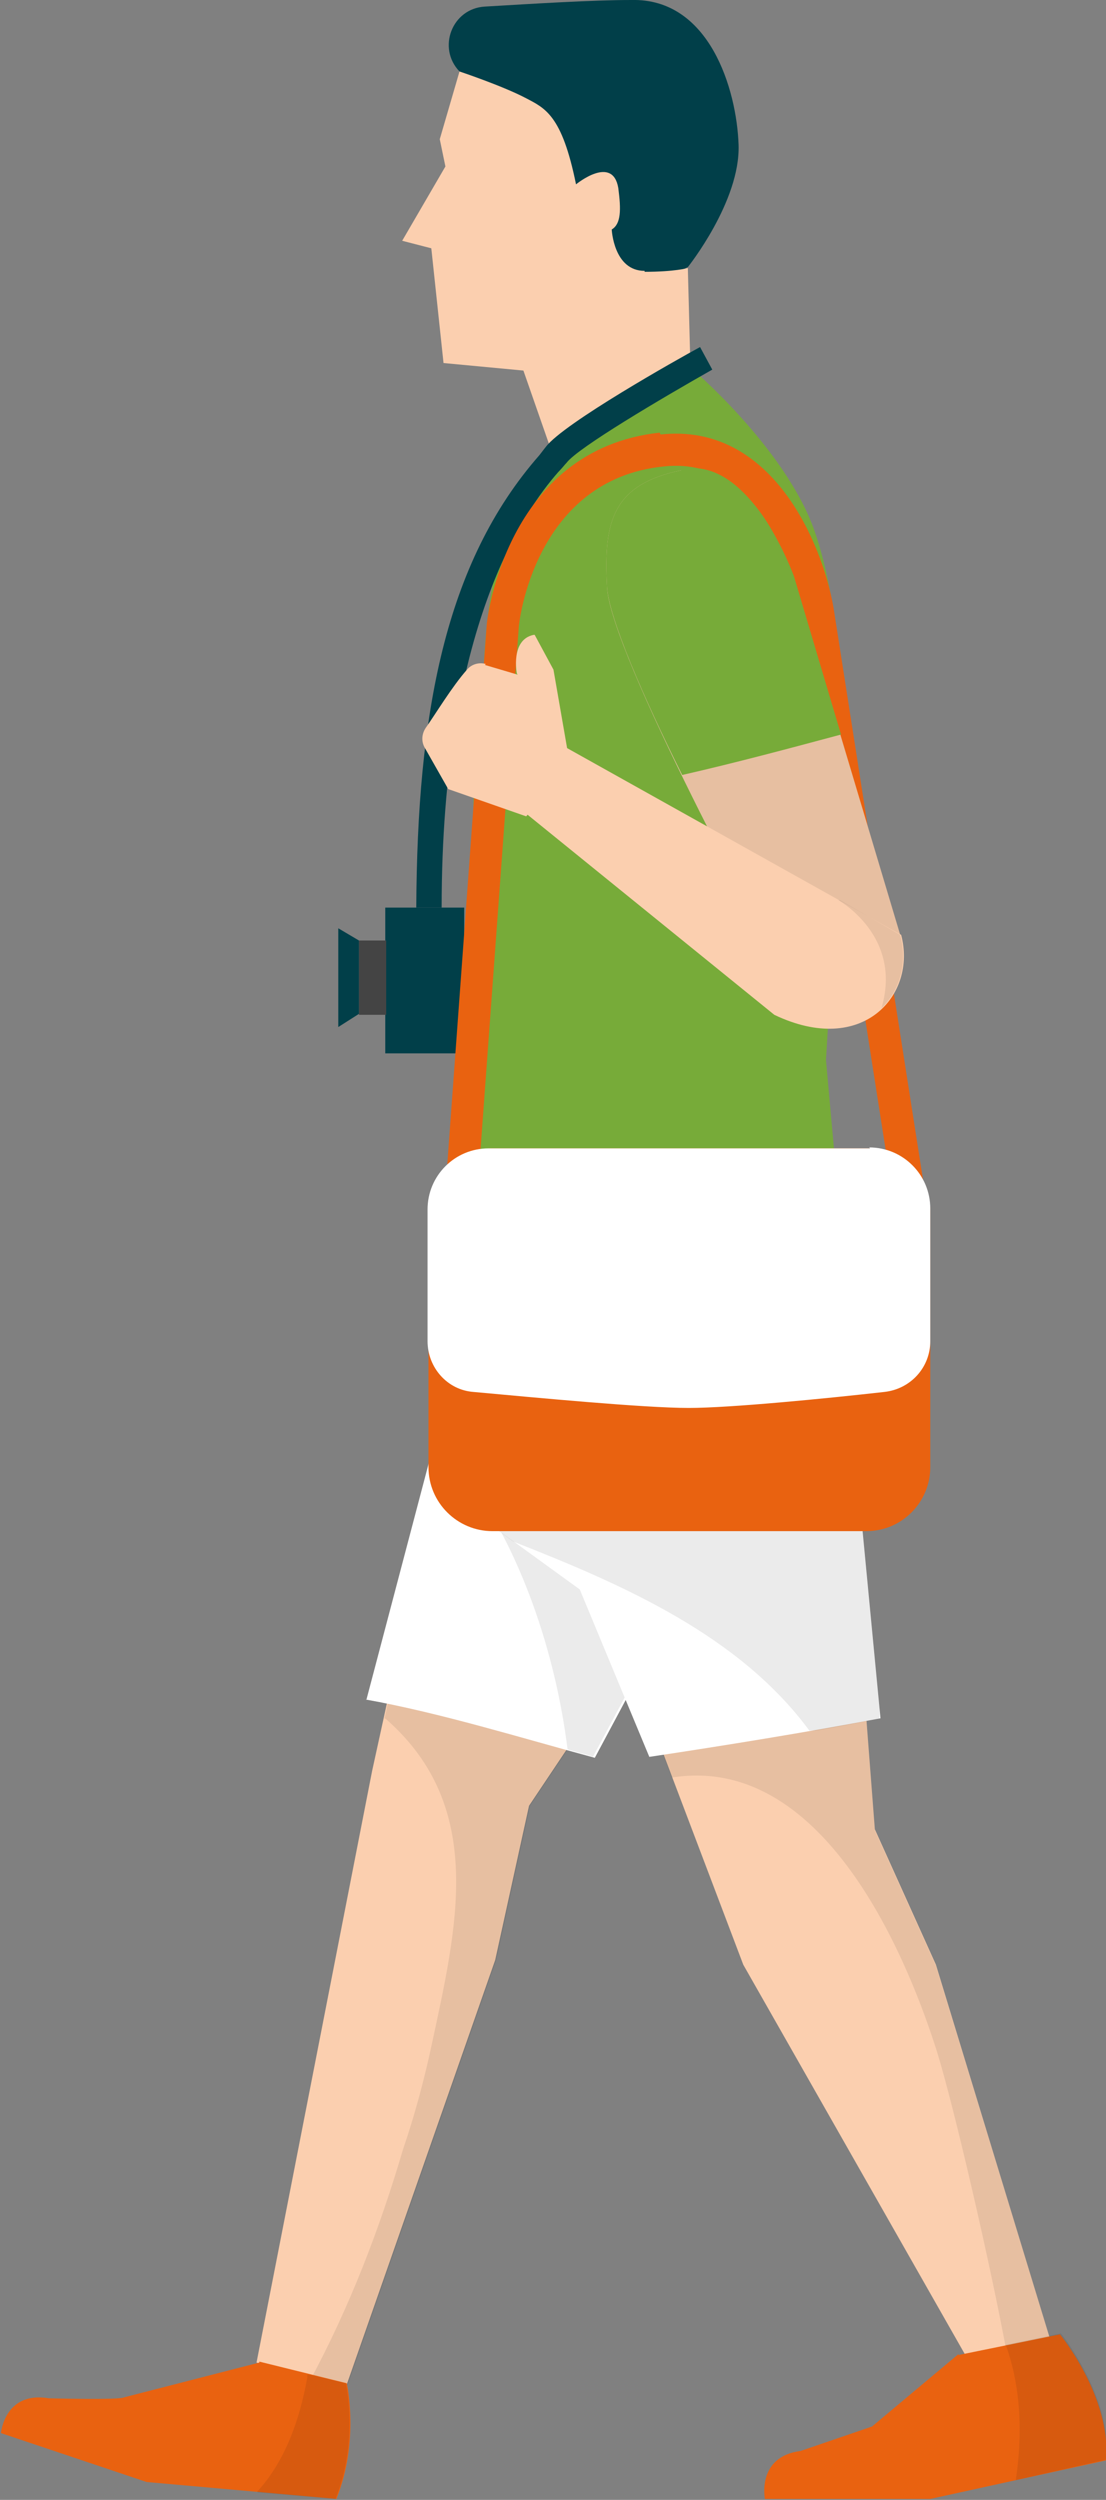
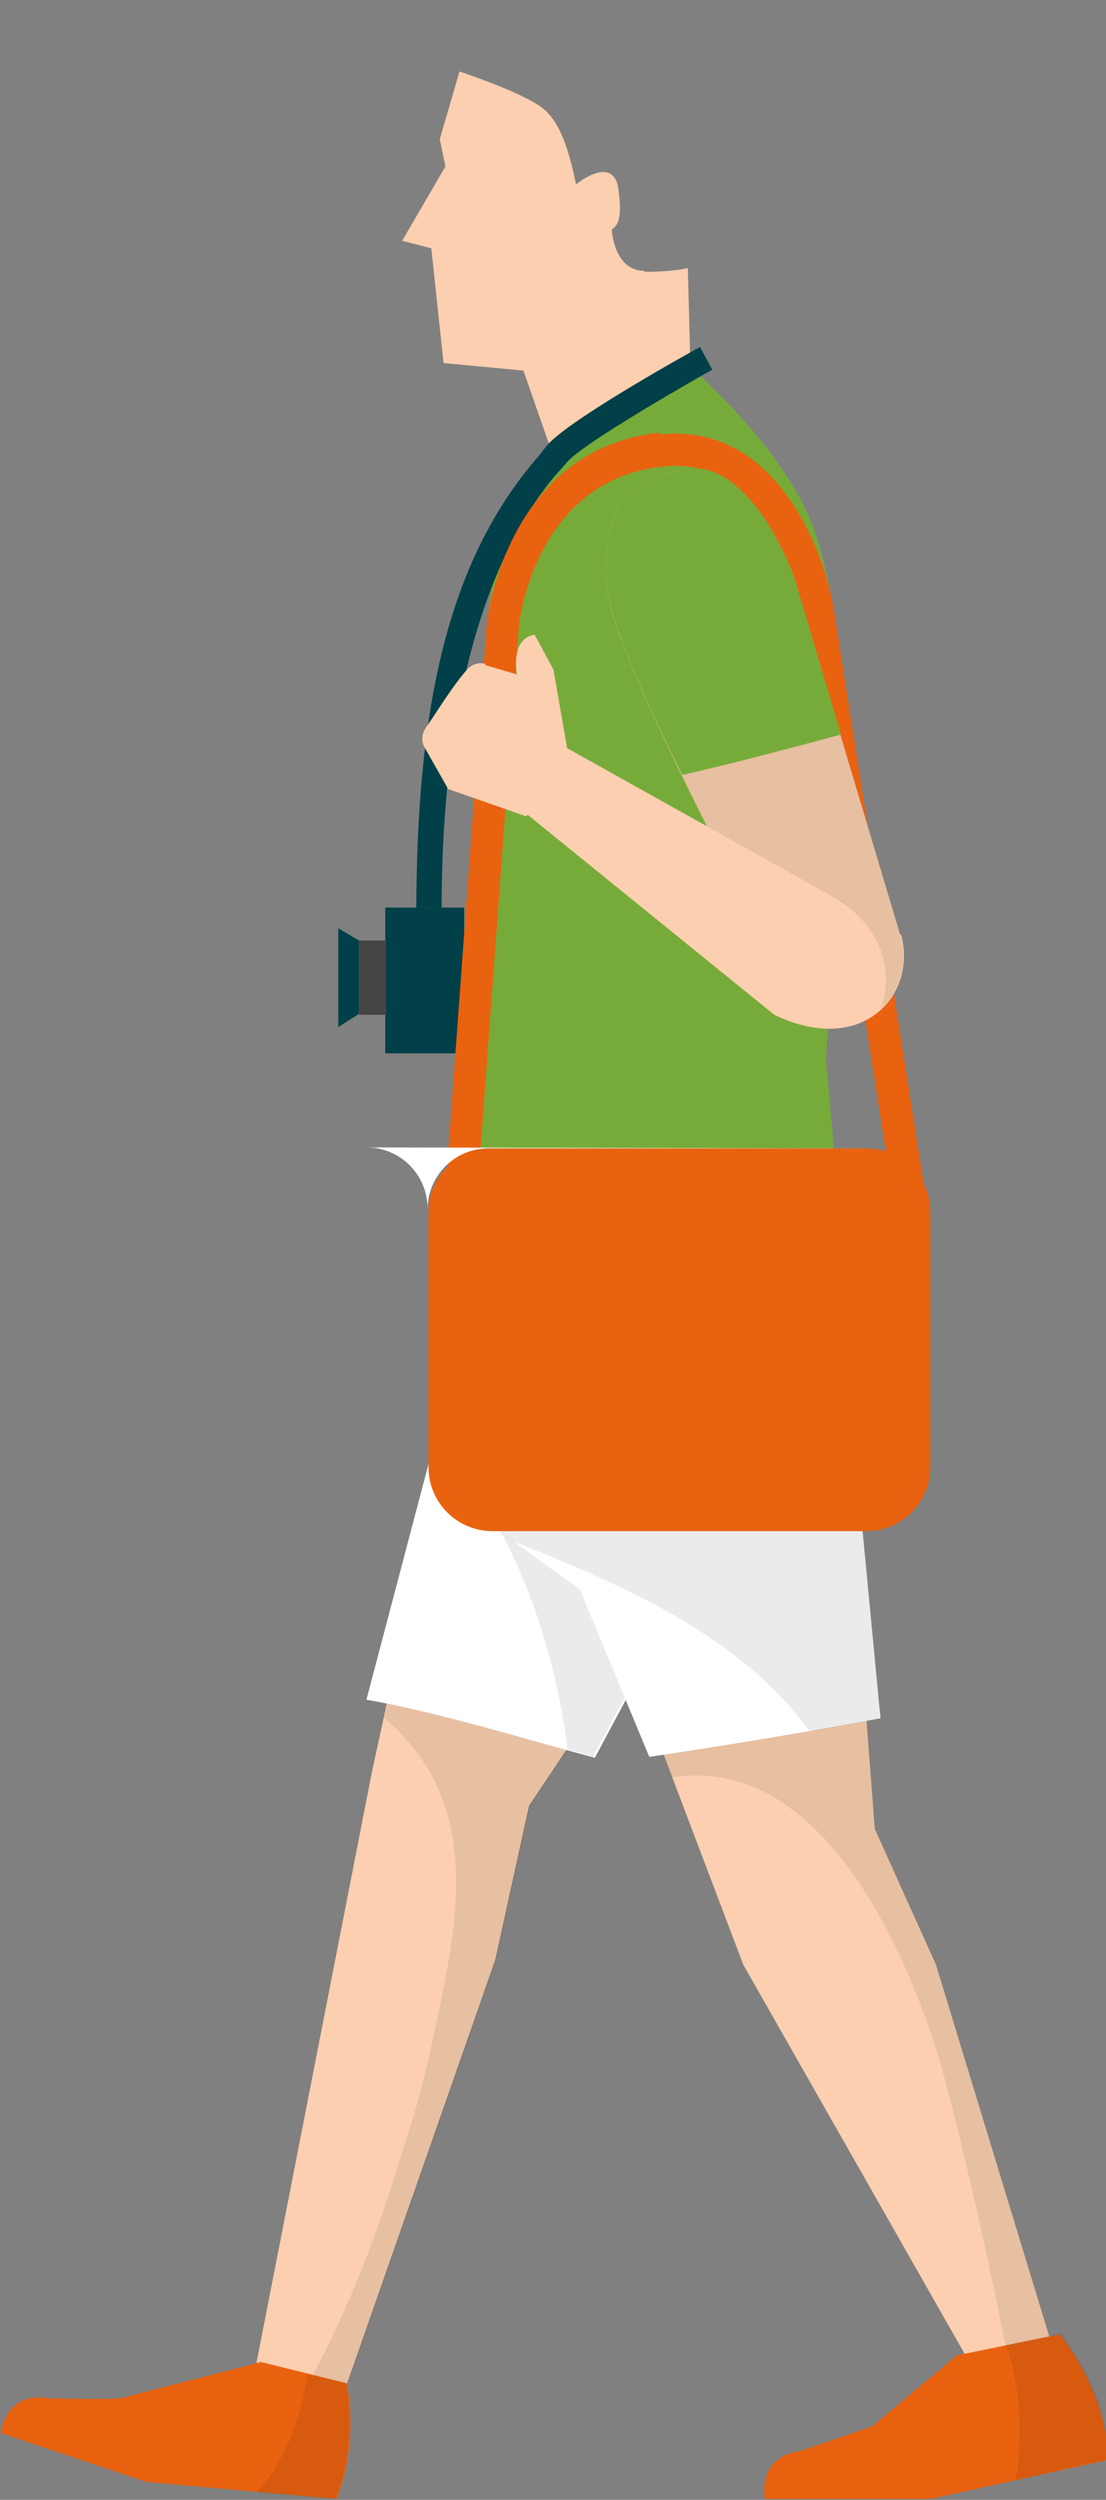
<svg xmlns="http://www.w3.org/2000/svg" id="Laag_2" data-name="Laag 2" viewBox="0 0 11.77 26.58">
  <rect x="0" y="0" width="11.77" height="26.58" fill="#808080" stroke="none" />
  <defs>
    <style>
      .cls-1 {
        fill: #77ab39;
      }

      .cls-2 {
        fill: none;
      }

      .cls-3 {
        fill: #444;
      }

      .cls-4 {
        fill: #010101;
      }

      .cls-5 {
        fill: #013f49;
      }

      .cls-6 {
        fill: #e96210;
      }

      .cls-7 {
        clip-path: url(#clippath-1);
      }

      .cls-8 {
        clip-path: url(#clippath-3);
      }

      .cls-9 {
        clip-path: url(#clippath-4);
      }

      .cls-10 {
        clip-path: url(#clippath-2);
      }

      .cls-11 {
        clip-path: url(#clippath-7);
      }

      .cls-12 {
        clip-path: url(#clippath-6);
      }

      .cls-13 {
        clip-path: url(#clippath-5);
      }

      .cls-14 {
        fill: #fff;
      }

      .cls-15 {
        fill: #fbcfaf;
      }

      .cls-16 {
        opacity: .08;
      }

      .cls-17 {
        clip-path: url(#clippath);
      }
    </style>
    <clipPath id="clippath">
      <rect class="cls-2" x="3.3" y="13.53" width="5.62" height="11.91" />
    </clipPath>
    <clipPath id="clippath-1">
      <rect class="cls-2" x="4.56" y="13.52" width="4.36" height="5.17" />
    </clipPath>
    <clipPath id="clippath-2">
      <rect class="cls-2" x="4.85" y="14.12" width="6.34" height="10.93" />
    </clipPath>
    <clipPath id="clippath-3">
      <rect class="cls-2" x="4.85" y="13.04" width="4.51" height="5.36" />
    </clipPath>
    <clipPath id="clippath-4">
      <rect class="cls-2" x="10.7" y="24.81" width="1.08" height="1.56" />
    </clipPath>
    <clipPath id="clippath-5">
      <rect class="cls-2" x="6.45" y="4.99" width="3.13" height="5.17" />
    </clipPath>
    <clipPath id="clippath-6">
      <rect class="cls-2" x="8.92" y="9.57" width=".69" height="1.15" />
    </clipPath>
    <clipPath id="clippath-7">
      <rect class="cls-2" x="2.74" y="25.25" width=".99" height="1.33" />
    </clipPath>
  </defs>
  <g id="Laag_1-2" data-name="Laag 1">
    <g>
      <path class="cls-15" d="M3.96,18.83l-1.23,6.29.93.32,1.61-4.6.36-1.64,2.07-3.09s.64-.54.79-.78c.16-.25.43-1.12.43-1.12l-3.8-.68-1.16,5.3Z" />
      <g class="cls-16">
        <g class="cls-17">
          <path class="cls-4" d="M4.09,18.27s.01,0,.02.01c1.07.94.75,2.22.48,3.48-.08.37-.18.74-.3,1.09-.25.85-.57,1.68-.99,2.46l.37.13,1.61-4.6.36-1.64,2.07-3.09s.64-.54.79-.78c.16-.25.43-1.12.43-1.12l-3.8-.67-1.04,4.74Z" />
        </g>
      </g>
      <path class="cls-14" d="M3.89,18.07c.79.14,1.66.41,2.44.62l1.38-2.58s.64-.54.79-.78c.16-.25.42-1.12.42-1.12l-3.82-.69-1.2,4.55Z" />
      <g class="cls-16">
        <g class="cls-7">
          <path class="cls-4" d="M4.56,15.53c.06.03.12.07.17.1.09-.02.19,0,.25.09.56.77.93,1.84,1.06,2.88.09.03.19.05.27.08l1.38-2.58s.64-.54.79-.77c.16-.25.43-1.12.43-1.12l-3.82-.69-.53,2.01Z" />
        </g>
      </g>
-       <path class="cls-5" d="M6.72,0c-.42,0-1.05.04-1.56.07-.35.02-.51.44-.27.69l1.6,2.47.83-.39s.56-.7.54-1.3C7.84.95,7.55-.02,6.72,0" />
      <path class="cls-15" d="M6.86,2.88c-.33,0-.35-.44-.35-.44.1-.06.1-.21.07-.44-.06-.36-.45-.04-.45-.04-.15-.74-.33-.81-.54-.92-.25-.13-.7-.28-.7-.28l-.21.72.06.29-.46.79.31.08.13,1.22.85.08.37,1.06,1.41-1-.03-1.15s-.14.04-.46.04" />
      <polygon class="cls-15" points="9.31 19.45 8.9 14.12 7.73 14.31 4.85 14.72 5.88 16.27 6.37 16.83 7.91 20.89 10.33 25.14 11.19 24.92 9.96 20.89 9.31 19.45" />
      <g class="cls-16">
        <g class="cls-10">
          <path class="cls-4" d="M9.31,19.45l-.41-5.33-1.17.19-2.88.41,1.03,1.55.49.56.78,2.07c1.68-.27,2.56,2.09,2.82,2.91.18.58.57,2.26.75,3.24l.47-.13-1.23-4.02-.65-1.44Z" />
        </g>
      </g>
      <path class="cls-14" d="M9.17,15.67c.02-.29.02-.59-.02-.88l-.24-1.5-3.66-.25-.4,1.68.23,1.39,1.09.79.74,1.78c.8-.12,1.66-.26,2.46-.41l-.22-2.3.02-.3Z" />
      <g class="cls-16">
        <g class="cls-8">
          <path class="cls-4" d="M9.17,15.67c.02-.29.02-.59-.02-.88l-.24-1.5-3.66-.25-.4,1.68.23,1.39.38.28c1.2.47,2.42,1.01,3.16,2.02.25-.04.5-.09.75-.14l-.22-2.3.02-.3Z" />
        </g>
      </g>
      <path class="cls-6" d="M10.2,25.03l-.92.77s-.76.26-.76.26c-.47.06-.38.51-.38.51h1.76s1.87-.41,1.87-.41c.06-.67-.49-1.34-.49-1.34l-1.08.22Z" />
      <g class="cls-16">
        <g class="cls-9">
          <path class="cls-4" d="M10.7,24.93s0,.01.01.02c.16.46.17.95.1,1.42l.97-.22c.05-.67-.49-1.34-.49-1.34l-.58.12Z" />
        </g>
      </g>
      <path class="cls-1" d="M9,7.96s-.02-1.42-.33-2.31c-.31-.89-1.33-1.75-1.33-1.75,0,0-1.28.72-1.61,1.17-.74,1.01-.5,2.22-.67,2.9-.06.25.02,3.7.02,3.7l-.11,1.97c2.11.29,4.04.07,4.04.07l-.22-2.44.2-3.32Z" />
      <rect class="cls-5" x="4.1" y="9.65" width=".84" height="1.55" />
      <rect class="cls-3" x="3.82" y="10" width=".29" height=".79" />
      <polygon class="cls-5" points="3.6 10.22 3.6 10.35 3.6 10.92 3.82 10.78 3.82 10.35 3.82 10.22 3.82 10 3.6 9.87 3.6 10.22" />
      <path class="cls-5" d="M5.81,4.75s-.04.05-.07.09c-1.01,1.15-1.3,2.76-1.31,4.81h.27c0-2.98.88-4.22,1.24-4.63.04-.04.07-.08.09-.1.12-.16,1.02-.69,1.55-.99l-.13-.24c-.24.13-1.45.81-1.64,1.06" />
      <path class="cls-6" d="M9.22,12.21h-3.98c-.38,0-.68.31-.68.68v2.71c0,.38.31.68.68.68h3.98c.38,0,.68-.31.68-.68v-2.71c0-.38-.31-.68-.68-.68" />
      <path class="cls-6" d="M7.02,4.6c-1.65.18-1.84,2.02-1.84,2.04l-.45,6.15.34.03.45-6.14c0-.06.17-1.58,1.54-1.72,1.17-.13,1.45,1.48,1.47,1.55l.96,6.13.34-.05-.96-6.13c-.12-.69-.66-1.97-1.84-1.84" />
      <path class="cls-15" d="M8.44,6.14s-.46-1.29-1.19-1.14c-.72.15-.83.53-.79,1.24.03.71,1.78,3.91,1.78,3.91,0,0,.83-.02,1.34-.21h0s-1.14-3.81-1.14-3.81Z" />
      <g class="cls-16">
        <g class="cls-13">
          <path class="cls-4" d="M8.44,6.14s-.46-1.29-1.19-1.14c-.72.15-.83.53-.79,1.24.03.71,1.78,3.91,1.78,3.91,0,0,.83-.02,1.34-.21h0s-1.14-3.81-1.14-3.81Z" />
        </g>
      </g>
      <path class="cls-1" d="M7.25,5c-.72.15-.83.53-.79,1.24.02.33.39,1.18.8,2,.57-.13,1.13-.28,1.69-.43l-.5-1.68s-.46-1.29-1.19-1.14" />
      <path class="cls-15" d="M5.17,7.06c-.07-.02-.15,0-.2.06-.16.18-.34.48-.44.62-.04.06-.05.14-.01.21l.25.44.83.29.48-.58-.38-.87-.54-.16Z" />
      <path class="cls-15" d="M5.68,6.75c-.25.05-.18.41-.18.41l.55.88-.16-.92-.2-.37Z" />
      <path class="cls-15" d="M5.91,7.89l-.41.68,2.74,2.22c.94.45,1.52-.21,1.35-.85l-3.67-2.05Z" />
      <g class="cls-16">
        <g class="cls-12">
          <path class="cls-4" d="M8.92,9.57s.69.38.46,1.15c.2-.19.28-.49.2-.78l-.66-.38Z" />
        </g>
      </g>
      <path class="cls-6" d="M2.76,25.12l-1.44.37c-.05.03-.8.01-.8.01-.47-.08-.51.37-.51.37l1.55.52,2.02.18c.25-.62.11-1.23.11-1.23l-.93-.23Z" />
      <g class="cls-16">
        <g class="cls-11">
          <path class="cls-4" d="M3.27,25.25s0,.02,0,.03c-.08.45-.24.9-.54,1.22l.84.07c.25-.62.11-1.23.11-1.23l-.42-.1Z" />
        </g>
      </g>
-       <path class="cls-14" d="M9.26,12.21h-4.06c-.36,0-.65.29-.65.65v1.4c0,.28.21.52.49.54.66.06,1.81.17,2.29.17.44,0,1.46-.1,2.08-.17.28-.03.49-.26.49-.54v-1.41c0-.36-.29-.65-.65-.65" />
+       <path class="cls-14" d="M9.26,12.21h-4.06c-.36,0-.65.29-.65.65v1.4v-1.41c0-.36-.29-.65-.65-.65" />
    </g>
  </g>
</svg>